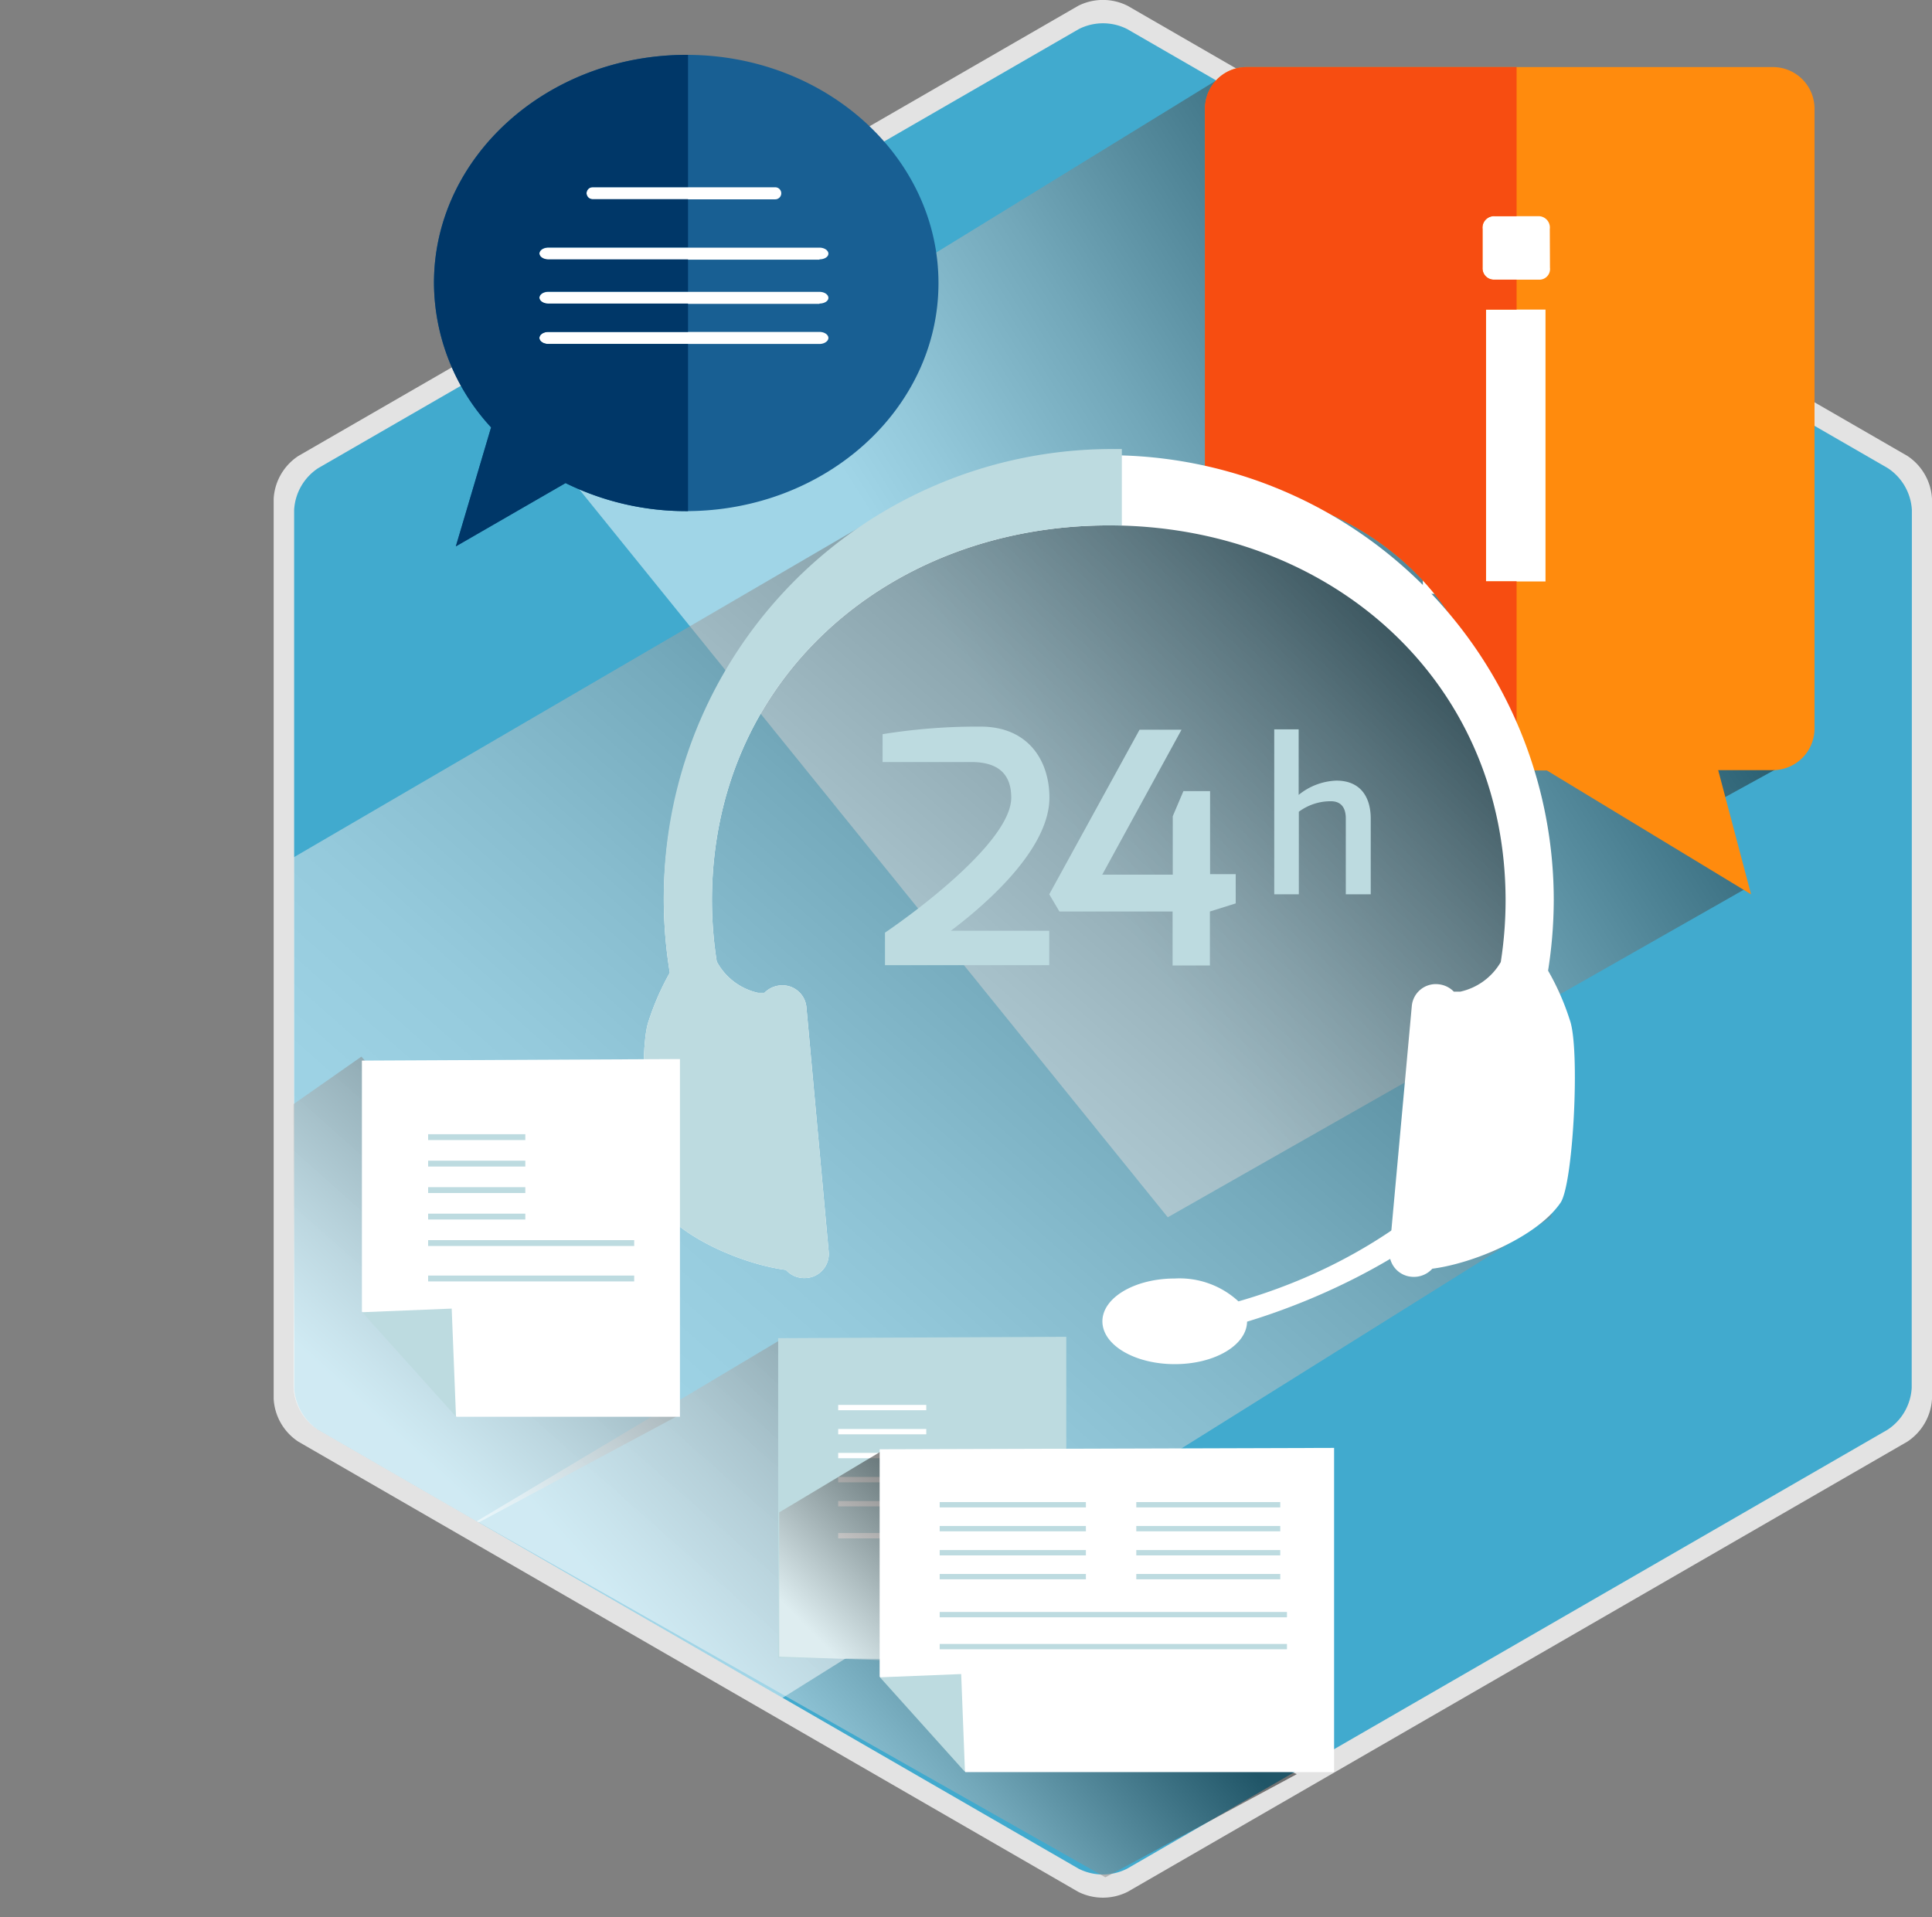
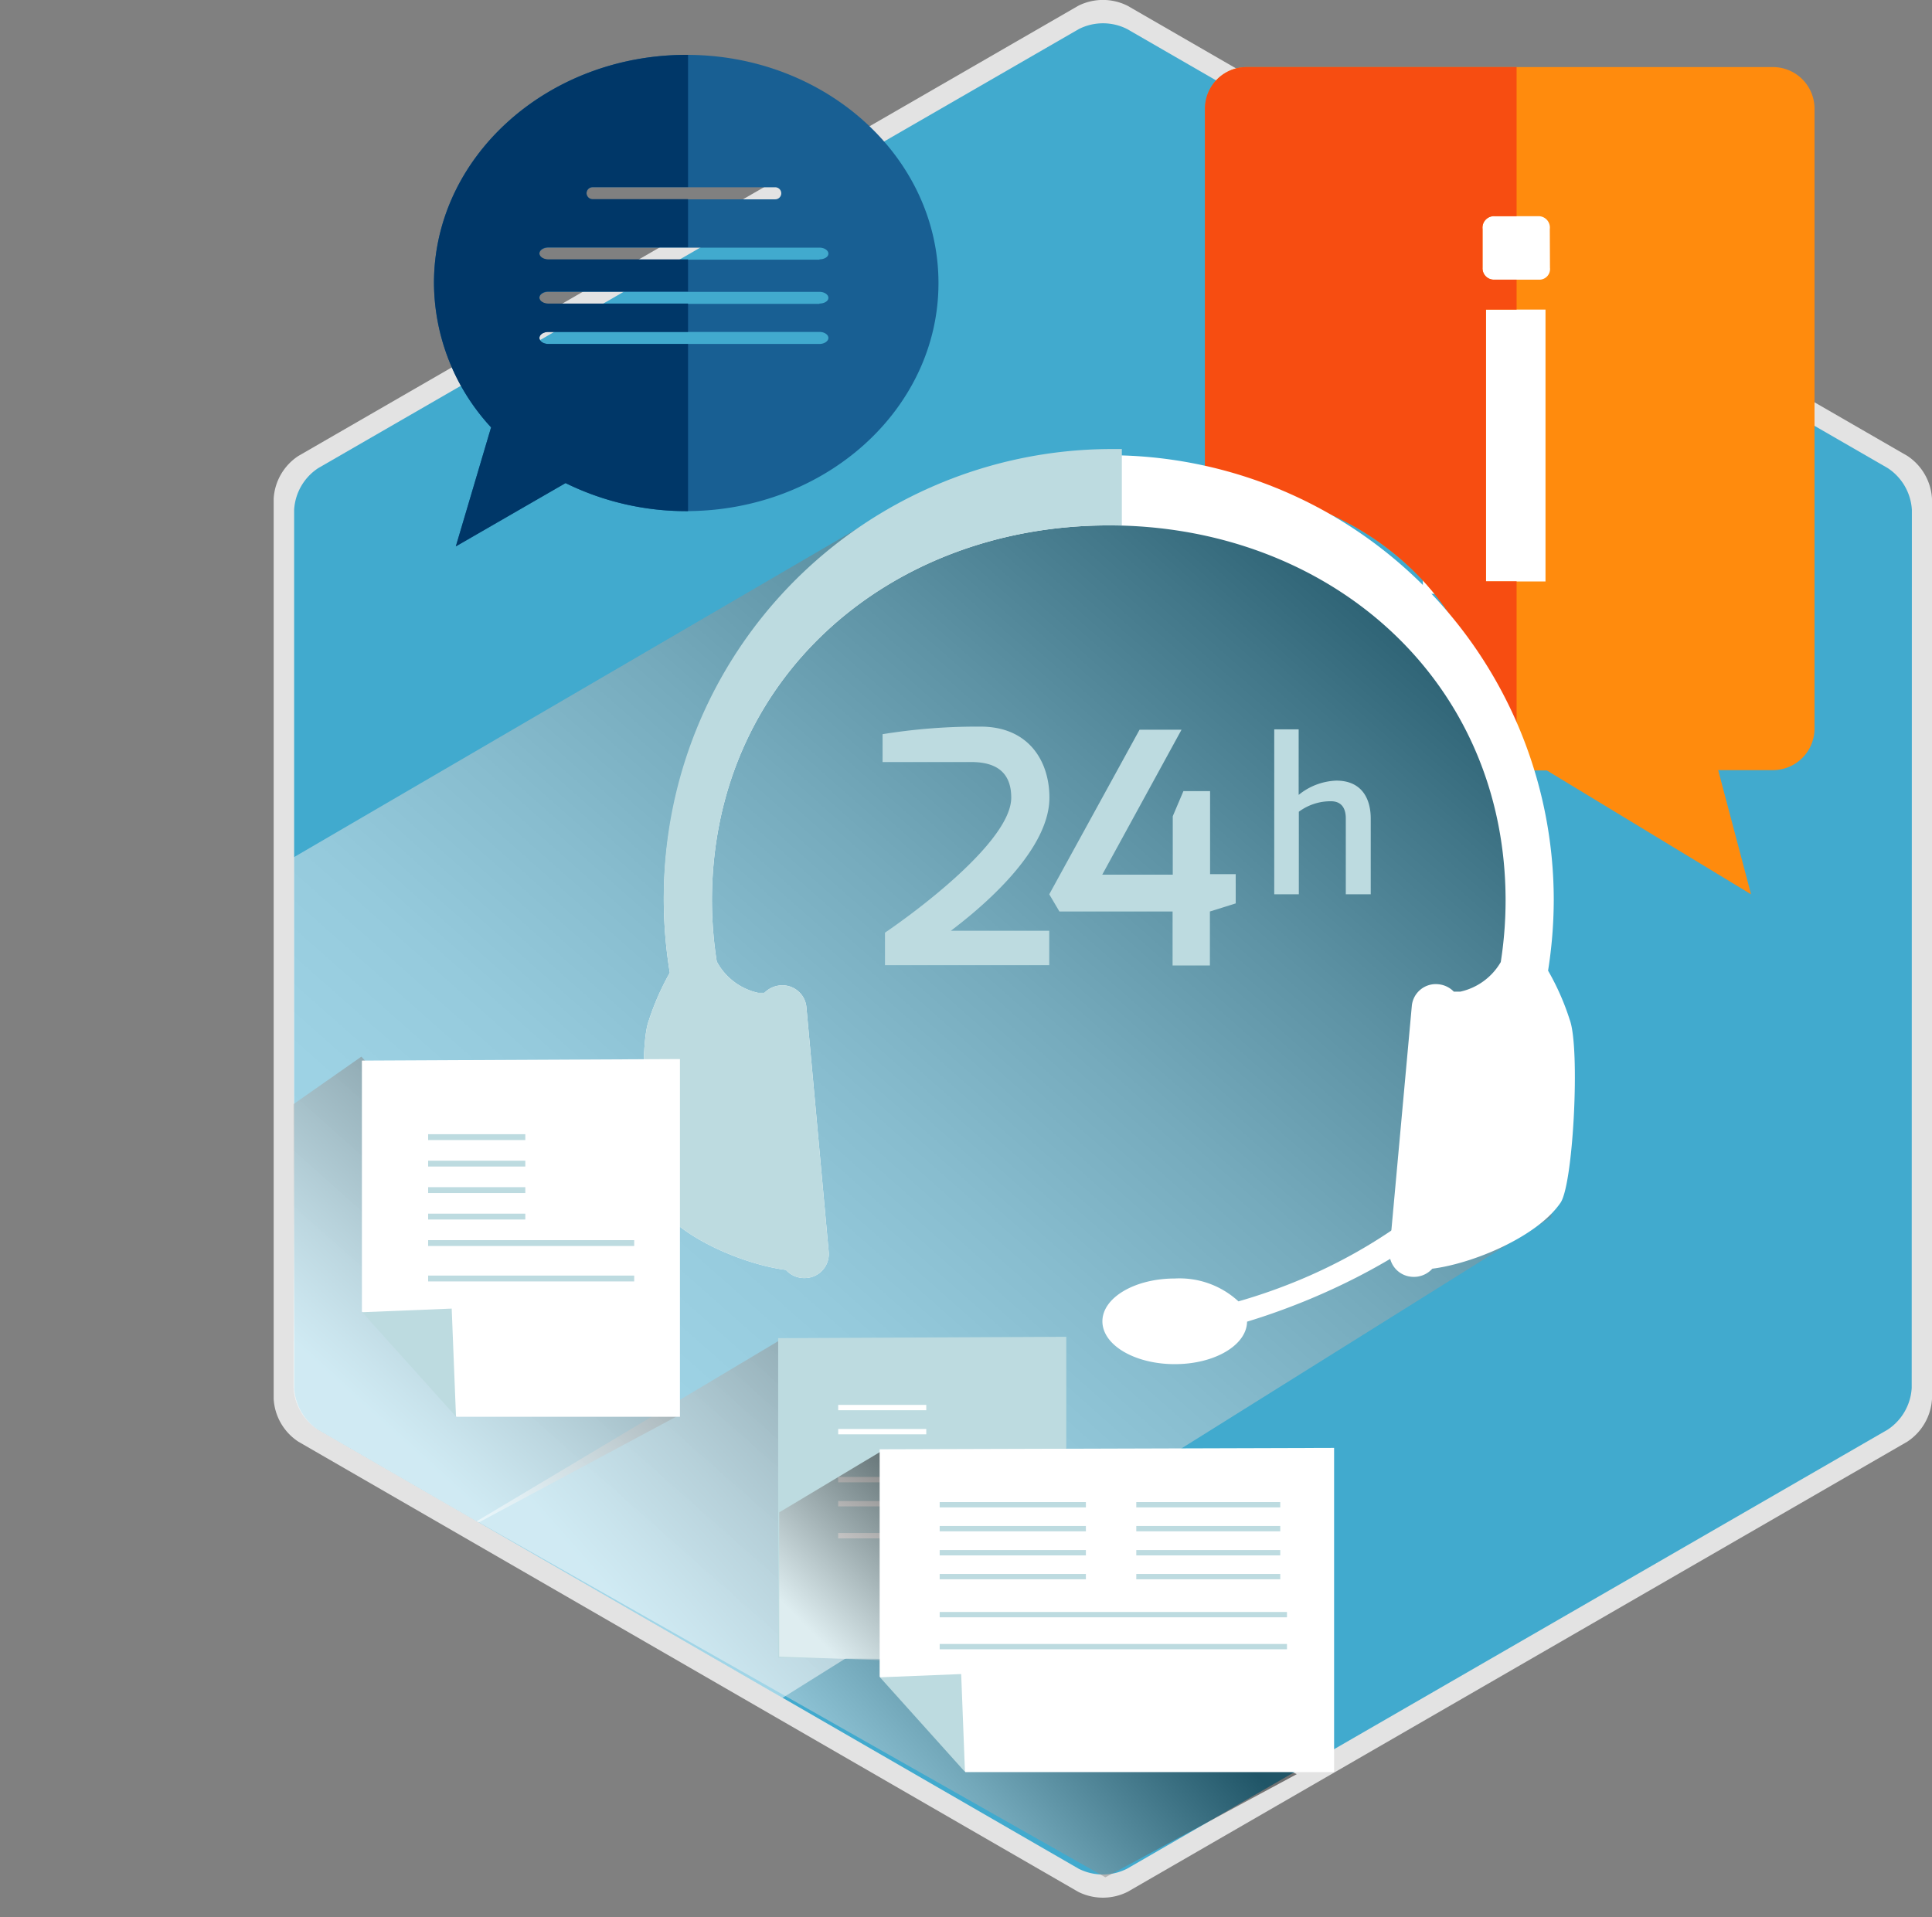
<svg xmlns="http://www.w3.org/2000/svg" xmlns:xlink="http://www.w3.org/1999/xlink" viewBox="0 0 112.32 111.48">
  <rect x="0" y="0" width="112.32" height="111.48" fill="#808080" stroke="none" />
  <defs>
    <style>.cls-1{fill:none;}.cls-2{isolation:isolate;}.cls-3,.cls-6{fill:#fff;}.cls-3{opacity:0.78;mix-blend-mode:screen;}.cls-4{fill:#41aace;}.cls-11,.cls-13,.cls-14,.cls-16,.cls-5{opacity:0.5;mix-blend-mode:multiply;}.cls-5{fill:url(#linear-gradient);}.cls-7{fill:#185f93;}.cls-8{fill:#003768;}.cls-9{fill:#ff8b0d;}.cls-10{fill:#f74d11;}.cls-11{fill:url(#linear-gradient-2);}.cls-12{clip-path:url(#clip-path);}.cls-13{fill:url(#linear-gradient-3);}.cls-14{fill:url(#linear-gradient-4);}.cls-15{fill:#bddbe0;}.cls-16{fill:url(#linear-gradient-5);}</style>
    <linearGradient id="linear-gradient" x1="50.43" y1="47.95" x2="92.82" y2="21.41" gradientTransform="matrix(1.02, 0.04, 0.04, 1.06, -1.82, -2.88)" gradientUnits="userSpaceOnUse">
      <stop offset="0.2" stop-color="#fff" />
      <stop offset="0.3" stop-color="#e6e6e6" />
      <stop offset="0.52" stop-color="#a5a5a5" />
      <stop offset="0.82" stop-color="#3e3e3e" />
      <stop offset="1" />
    </linearGradient>
    <linearGradient id="linear-gradient-2" x1="40.18" y1="105.84" x2="59.98" y2="88.36" gradientTransform="matrix(1, 0, 0, 1, 0, 0)" xlink:href="#linear-gradient" />
    <clipPath id="clip-path">
      <path class="cls-1" d="M111.11,80.69a3.12,3.12,0,0,1-1.4,2.43L65.49,108.65a3.12,3.12,0,0,1-2.81,0L18.47,83.12a3.11,3.11,0,0,1-1.4-2.43V29.63a3.11,3.11,0,0,1,1.4-2.43L62.69,1.67a3.12,3.12,0,0,1,2.81,0L109.71,27.2a3.12,3.12,0,0,1,1.4,2.43Z" />
    </clipPath>
    <linearGradient id="linear-gradient-3" x1="16.77" y1="83.23" x2="30.52" y2="68.06" gradientTransform="matrix(1, 0, 0, 1, 0, 0)" xlink:href="#linear-gradient" />
    <linearGradient id="linear-gradient-4" x1="17.72" y1="94.12" x2="77.06" y2="25.3" gradientTransform="matrix(1.01, 0.02, 0.02, 1.03, -1.09, -1.42)" gradientUnits="userSpaceOnUse">
      <stop offset="0.2" stop-color="#fff" />
      <stop offset="0.28" stop-color="#f9f9f9" />
      <stop offset="0.38" stop-color="#eaeaea" />
      <stop offset="0.49" stop-color="#cfcfcf" />
      <stop offset="0.61" stop-color="#ababab" />
      <stop offset="0.74" stop-color="#7b7b7b" />
      <stop offset="0.87" stop-color="#424242" />
      <stop offset="1" />
    </linearGradient>
    <linearGradient id="linear-gradient-5" x1="46.34" y1="94.33" x2="54.46" y2="86.34" gradientUnits="userSpaceOnUse">
      <stop offset="0.02" stop-color="#fff" />
      <stop offset="0.45" stop-color="#8a8a8a" />
      <stop offset="0.83" stop-color="#272727" />
      <stop offset="1" />
    </linearGradient>
  </defs>
  <title>Asset 2</title>
  <g class="cls-2">
    <g id="Layer_2" data-name="Layer 2">
      <g id="Layer_1-2" data-name="Layer 1">
        <path class="cls-3" d="M112.32,81.34a3.2,3.2,0,0,1-1.44,2.49L65.56,110a3.2,3.2,0,0,1-2.88,0L17.35,83.83a3.19,3.19,0,0,1-1.44-2.49V29a3.19,3.19,0,0,1,1.44-2.49L62.68.34a3.19,3.19,0,0,1,2.88,0l45.33,26.17A3.2,3.2,0,0,1,112.32,29Z" />
        <path class="cls-4" d="M111.14,80.7a3.12,3.12,0,0,1-1.4,2.43L65.52,108.66a3.12,3.12,0,0,1-2.81,0L18.5,83.13a3.11,3.11,0,0,1-1.4-2.43V29.65a3.11,3.11,0,0,1,1.4-2.43L62.72,1.69a3.11,3.11,0,0,1,2.81,0l44.22,25.53a3.12,3.12,0,0,1,1.4,2.43Z" />
-         <polygon class="cls-5" points="104.51 44.03 99.51 46.78 97.69 45.58 101.51 51.66 67.89 70.78 33.13 27.78 71.14 4.41 104.51 44.03" />
-         <ellipse class="cls-6" cx="40.22" cy="16.45" rx="11" ry="7.83" />
        <path class="cls-7" d="M39.92,3.19c-8.11,0-14.69,5.94-14.69,13.26a12.45,12.45,0,0,0,3.32,8.4L26.5,31.77l6.38-3.68a15.86,15.86,0,0,0,7,1.63c8.11,0,14.68-5.94,14.68-13.26S48,3.19,39.92,3.19Zm-5.47,7.7H45.07a.35.35,0,0,1,0,.7H34.45a.35.35,0,0,1,0-.7ZM47.64,20H31.88c-.29,0-.52-.16-.52-.35s.23-.35.52-.35H47.64c.29,0,.52.16.52.35S47.92,20,47.64,20Zm0-2.33H31.88c-.29,0-.52-.16-.52-.35s.23-.35.52-.35H47.64c.29,0,.52.16.52.35S47.92,17.65,47.64,17.65Zm0-2.57H31.88c-.29,0-.52-.16-.52-.35s.23-.35.52-.35H47.64c.29,0,.52.16.52.35S47.92,15.08,47.64,15.08Z" />
        <path class="cls-8" d="M25.23,16.45a12.45,12.45,0,0,0,3.32,8.4L26.5,31.77l6.38-3.68a15.86,15.86,0,0,0,7,1.63H40V20H31.88c-.29,0-.52-.16-.52-.35s.23-.35.52-.35H40V17.65H31.88c-.29,0-.52-.16-.52-.35s.23-.35.52-.35H40V15.08H31.88c-.29,0-.52-.16-.52-.35s.23-.35.52-.35H40v-2.8H34.45a.35.35,0,0,1,0-.7H40V3.19h-.09C31.81,3.19,25.23,9.13,25.23,16.45Z" />
        <rect class="cls-6" x="82.72" y="10.28" width="10.33" height="24.25" />
        <path class="cls-9" d="M103.07,3.9H72.48a2.42,2.42,0,0,0-2.42,2.42v22c9.16.09,16.56,6.83,16.56,15.13,0,.46,0,.91-.07,1.35h3.38L101.8,52l-1.91-7.22h3.18a2.42,2.42,0,0,0,2.42-2.42v-36A2.42,2.42,0,0,0,103.07,3.9ZM89.85,33.81H86.39V18h3.46Zm.26-18.24a.62.62,0,0,1-.67.69H86.9a.66.66,0,0,1-.71-.69V13.31a.67.67,0,0,1,.71-.74h2.53a.66.66,0,0,1,.67.74Z" />
        <path class="cls-10" d="M70.05,6.32v22c9.16.09,16.56,6.83,16.56,15.13,0,.46,0,.91-.07,1.35h1.63v-11H86.39V18h1.78V16.26H86.9a.66.66,0,0,1-.71-.69V13.31a.67.67,0,0,1,.71-.74h1.27V3.9H72.48A2.42,2.42,0,0,0,70.05,6.32Z" />
        <polygon class="cls-11" points="48.85 77.83 53.32 93.18 75.39 103.16 64.26 109.16 27.72 88.45 45.38 77.9 48.85 77.83" />
        <g class="cls-12">
          <polygon class="cls-13" points="39.47 82.29 18.47 93.54 3.72 73.54 21.01 61.44 39.47 82.29" />
          <polygon class="cls-14" points="71.02 29.44 80.69 34.44 88.02 44.94 90.19 70.77 25.1 111.48 0 59.81 53.11 28.83 71.02 29.44" />
        </g>
        <polygon class="cls-15" points="45.24 77.81 45.24 96.39 61.99 96.58 61.99 77.73 45.24 77.81" />
        <rect class="cls-6" x="48.73" y="81.69" width="5.12" height="0.31" />
        <rect class="cls-6" x="48.73" y="83.09" width="5.12" height="0.31" />
-         <rect class="cls-6" x="48.73" y="84.48" width="5.12" height="0.31" />
        <rect class="cls-6" x="48.73" y="85.88" width="5.12" height="0.31" />
        <rect class="cls-6" x="48.73" y="87.28" width="10.86" height="0.31" />
        <rect class="cls-6" x="48.73" y="89.14" width="10.86" height="0.31" />
        <polygon class="cls-16" points="61.8 84.29 53.01 95.18 51.25 96.53 45.3 96.33 45.3 87.94 51.29 84.35 61.8 84.29" />
        <polygon class="cls-6" points="51.14 84.27 51.14 97.5 54.4 99.9 56.12 103.04 77.56 103.04 77.56 84.19 51.14 84.27" />
        <polygon class="cls-15" points="51.16 97.53 56.1 103.03 55.88 97.34 51.16 97.53" />
        <rect class="cls-15" x="54.63" y="87.34" width="8.5" height="0.31" />
        <rect class="cls-15" x="54.63" y="88.73" width="8.5" height="0.31" />
        <rect class="cls-15" x="54.63" y="90.13" width="8.5" height="0.31" />
        <rect class="cls-15" x="54.63" y="91.52" width="8.5" height="0.31" />
        <rect class="cls-15" x="66.06" y="87.34" width="8.37" height="0.31" />
        <rect class="cls-15" x="66.06" y="88.73" width="8.37" height="0.31" />
        <rect class="cls-15" x="66.06" y="90.13" width="8.37" height="0.31" />
        <rect class="cls-15" x="66.06" y="91.52" width="8.37" height="0.31" />
        <rect class="cls-15" x="54.63" y="93.73" width="20.19" height="0.31" />
        <rect class="cls-15" x="54.63" y="95.59" width="20.19" height="0.31" />
        <path class="cls-6" d="M91.26,59.3A14.59,14.59,0,0,0,90,56.44a26.56,26.56,0,0,0,.33-4.1,25.87,25.87,0,1,0-51.74,0,26.53,26.53,0,0,0,.35,4.22,15.21,15.21,0,0,0-1.23,2.81c-.61,1.64-.22,9.57.53,10.65,1.36,2,5.09,3.52,7.45,3.82a1.44,1.44,0,0,0,1.2.47,1.4,1.4,0,0,0,1.29-1.5l-1.3-14.27a1.4,1.4,0,0,0-1.54-1.24,1.45,1.45,0,0,0-.9.43l-.37,0a3.61,3.61,0,0,1-2.4-1.82,23.18,23.18,0,0,1-.28-3.54c0-12.93,10.33-21.82,23.07-21.82s23.07,8.89,23.07,21.82a23.36,23.36,0,0,1-.28,3.57,3.62,3.62,0,0,1-2.35,1.72l-.38,0a1.44,1.44,0,0,0-.9-.43,1.4,1.4,0,0,0-1.54,1.24l-1.3,14.27a1.4,1.4,0,0,0,1.29,1.5,1.44,1.44,0,0,0,1.2-.47c2.37-.3,6.09-1.85,7.45-3.83C91.47,68.87,91.87,60.93,91.26,59.3Z" />
        <path class="cls-6" d="M90,64.55c-1.54-1.2-2.06,0-2.06,0C87.1,66,82.32,72.7,72,75.67a5.05,5.05,0,0,0-3.7-1.33c-2.32,0-4.21,1.11-4.21,2.49s1.88,2.49,4.21,2.49,4.18-1.11,4.2-2.47C76.06,75.77,85.1,72.41,90,64.55Z" />
        <path class="cls-15" d="M51.31,42.69a34.38,34.38,0,0,1,5.7-.44c2.79,0,4,2,4,4.13,0,3.29-4.45,6.77-5.73,7.74H61v2H51.45V54.23c1.86-1.26,7.34-5.34,7.34-7.85,0-1.29-.67-2.07-2.32-2.07H51.31Z" />
        <path class="cls-15" d="M66.25,42.43h2.44l-4.61,8.43h4.1v-3.4L68.8,46h1.55v4.83h1.49v1.7L70.34,53v3.14H68.17V53H61.59L61,52Z" />
        <path class="cls-15" d="M74.08,42.41H75.5v3.81a3.67,3.67,0,0,1,2.19-.83c1.44,0,2,1,2,2.21V52H78.24V47.59c0-.71-.35-1-.86-1a3.09,3.09,0,0,0-1.87.61V52H74.08Z" />
        <path class="cls-15" d="M38.59,52.34a26.59,26.59,0,0,0,.35,4.22,15.25,15.25,0,0,0-1.23,2.81c-.61,1.64-.22,9.57.53,10.65,1.36,2,5.09,3.52,7.45,3.82a1.44,1.44,0,0,0,1.2.47,1.4,1.4,0,0,0,1.29-1.5l-1.3-14.27a1.4,1.4,0,0,0-1.54-1.24,1.45,1.45,0,0,0-.9.43l-.37,0a3.61,3.61,0,0,1-2.4-1.82,23.18,23.18,0,0,1-.28-3.54c0-12.93,10.33-21.82,23.07-21.82l.76,0V26.11l-.76,0A26.06,26.06,0,0,0,38.59,52.34Z" />
        <polygon class="cls-6" points="21.04 61.67 21.04 76.27 24.64 78.92 26.53 82.38 39.53 82.38 39.53 61.58 21.04 61.67" />
        <polygon class="cls-15" points="21.06 76.3 26.51 82.37 26.26 76.09 21.06 76.3" />
        <rect class="cls-15" x="24.89" y="65.95" width="5.65" height="0.34" />
        <rect class="cls-15" x="24.89" y="67.49" width="5.65" height="0.34" />
        <rect class="cls-15" x="24.89" y="69.03" width="5.65" height="0.34" />
        <rect class="cls-15" x="24.89" y="70.57" width="5.65" height="0.34" />
        <rect class="cls-15" x="24.89" y="72.11" width="11.98" height="0.34" />
        <rect class="cls-15" x="24.89" y="74.17" width="11.98" height="0.34" />
      </g>
    </g>
  </g>
</svg>